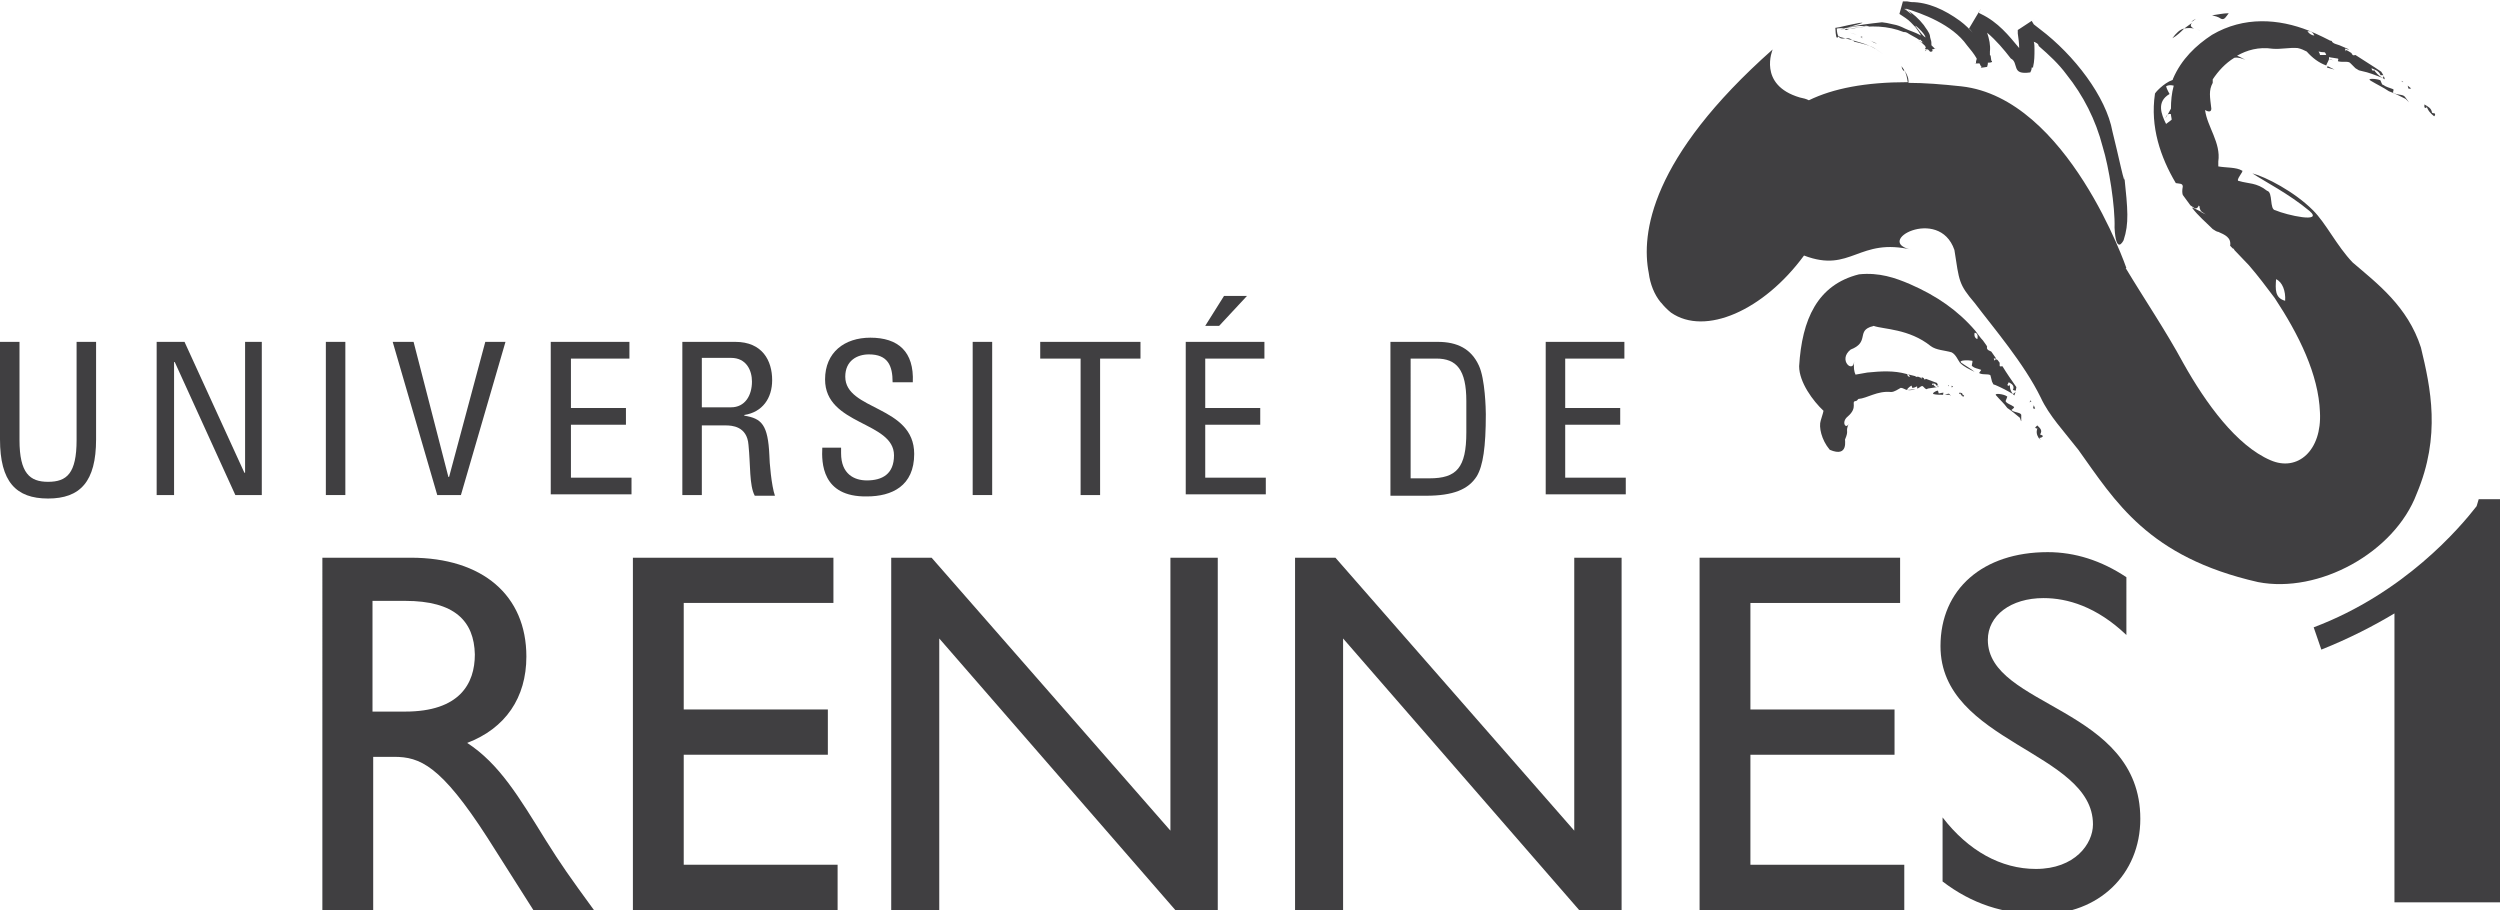
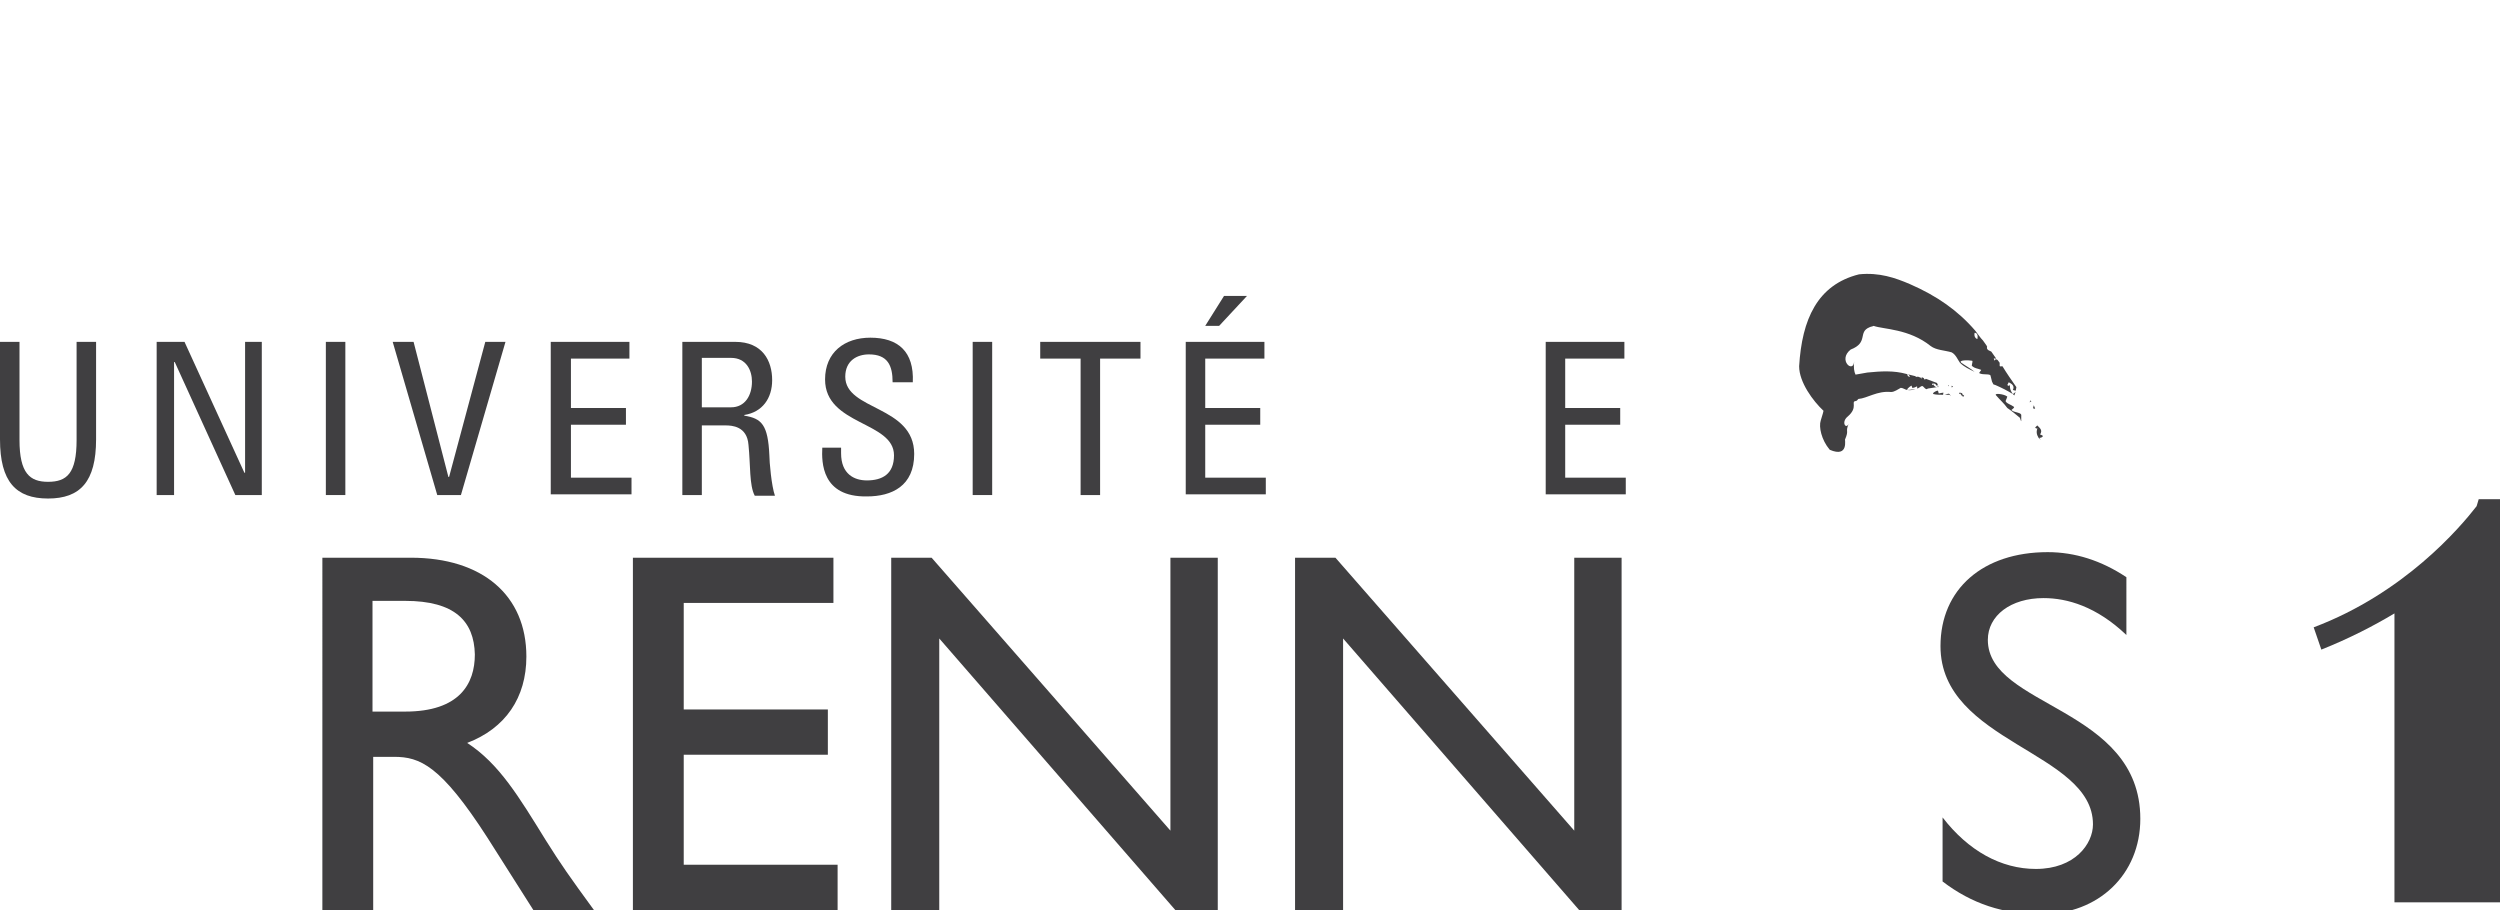
<svg xmlns="http://www.w3.org/2000/svg" version="1.1" id="Calque_1" x="0px" y="0px" viewBox="0 0 1496.2 544.8" style="enable-background:new 0 0 1496.2 544.8;" xml:space="preserve">
  <style type="text/css">
	.st0{fill:#403F41;}
</style>
  <g transform="matrix(4.167,0,0,4.167,0,0)">
    <path class="st0" d="M0,49.1h2.8v14.1c0,4.8,1.5,6,4.1,6c2.7,0,4.1-1.2,4.1-6V49.1h2.8v14c0,6.1-2.3,8.5-6.9,8.5S0,69.2,0,63.1   V49.1z" />
    <path class="st0" d="M37.6,49.1v22h-3.8L25.1,52H25v19.1h-2.5v-22h4l8.6,18.8h0.1V49.1H37.6z" />
    <rect x="46.8" y="49.1" class="st0" width="2.8" height="22" />
    <path class="st0" d="M66.2,71.1h-3.4l-6.4-22h3l5,19.4h0.1l5.2-19.4h2.9L66.2,71.1z" />
    <path class="st0" d="M79.1,71.1v-22h11.3v2.4H82v7.1h7.9V61H82v7.6h8.7v2.4H79.1z" />
    <path class="st0" d="M100.8,58.5h4.2c2,0,3-1.7,3-3.7c0-1.6-0.8-3.4-3-3.4h-4.2V58.5z M100.8,61v10.1H98v-22h7.6   c3.9,0,5.3,2.7,5.3,5.5c0,2.6-1.4,4.6-4,5v0.1c2.5,0.4,3.4,1.3,3.6,5.7c0,0.9,0.3,4.4,0.8,5.8h-2.9c-0.8-1.5-0.6-4.4-0.9-7.3   c-0.2-2.7-2.4-2.8-3.3-2.8H100.8z" />
    <path class="st0" d="M120.8,64.5v0.6c0,3,1.9,3.9,3.7,3.9c2.2,0,3.9-0.9,3.9-3.6c0-4.9-9.9-4.3-9.9-10.9c0-3.9,2.8-6,6.5-6   c4,0,6.3,2,6.1,6.4h-2.9c0-2.4-0.7-4-3.4-4c-1.7,0-3.4,0.9-3.4,3.2c0,4.9,9.9,4.1,9.9,11.1c0,4.6-3.2,6.1-6.8,6.1   c-6.5,0.1-6.5-4.9-6.4-7H120.8z" />
    <rect x="139.7" y="49.1" class="st0" width="2.8" height="22" />
    <path class="st0" d="M163.8,49.1v2.4H158v19.6h-2.8V51.5h-5.8v-2.4H163.8z" />
    <path class="st0" d="M179.1,42.5l-4,4.3h-2l2.7-4.3H179.1z M170.3,71.1v-22h11.3v2.4h-8.5v7.1h7.9V61h-7.9v7.6h8.7v2.4H170.3z" />
-     <path class="st0" d="M202.6,68.7h2.7c3.9,0,5.3-1.5,5.3-6.6v-4.5c0-4.5-1.4-6.1-4.3-6.1h-3.7V68.7z M199.7,49.1h6.8   c2.8,0,4.8,1,5.9,3.4c0.9,1.9,1,6.3,1,7c0,4.7-0.4,7.4-1.3,8.9c-1.2,1.9-3.4,2.8-7.3,2.8h-5.1V49.1z" />
    <path class="st0" d="M222,71.1v-22h11.3v2.4h-8.5v7.1h7.9V61h-7.9v7.6h8.7v2.4H222z" />
    <path class="st0" d="M53.5,102.2h4.7c7.8,0,10-4,10-8.2c-0.1-4.8-2.9-7.7-10-7.7h-4.7V102.2z M59,80.1c10.3,0,16.6,5.4,16.6,14.2   c0,5.9-3,10.3-8.5,12.4c4.6,3,7.4,7.7,11.3,14c2.2,3.5,3.4,5.2,6.9,10h-8.7L70,120.3c-6.7-10.4-9.7-11.6-13.4-11.6h-3v22h-7.3V80.1   H59z" />
    <path class="st0" d="M119.7,86.6H98.2v15.3h20.7v6.5H98.2v15.8h22.1v6.5H90.9V80.1h28.8V86.6z" />
    <path class="st0" d="M175,130.7h-6.2l-33.9-39v39H128V80.1h5.8l34.3,39.2V80.1h6.8V130.7z" />
    <path class="st0" d="M233,130.7h-6.2l-33.9-39v39H186V80.1h5.8l34.3,39.2V80.1h6.8V130.7z" />
-     <path class="st0" d="M272.9,86.6h-21.5v15.3h20.7v6.5h-20.7v15.8h22.1v6.5h-29.4V80.1h28.8V86.6z" />
    <path class="st0" d="M305.4,91.2c-4.3-4.1-8.5-5.3-11.9-5.3c-4.7,0-8,2.5-8,6c0,9.7,21.9,9.6,21.9,25.7c0,8-6,13.7-14.2,13.7   c-5.5,0-10-1.5-14.2-4.7v-9.2c3.7,4.8,8.4,7.4,13.4,7.4c5.6,0,8.2-3.6,8.2-6.4c0-10.5-21.9-11.7-21.9-25.6   c0-8.2,6.1-13.5,15.4-13.5c3.9,0,7.7,1.2,11.3,3.6V91.2z" />
    <path class="st0" d="M359.1,73.6L359.1,73.6l0-1.9h-3.1l-0.3,1c-2.4,3.1-10.4,12.5-23.4,17.4l1.1,3.2c4-1.6,7.5-3.4,10.5-5.2v41.5   h15.4L359.1,73.6C359.1,73.6,359.1,73.6,359.1,73.6z" />
    <path class="st0" d="M281.9,57l0.2,0l0,0L281.9,57L281.9,57z M281.9,56.8c0-0.4-0.3-0.4-0.5-0.4l0,0.2c0.1,0,0.2-0.1,0.1-0.2   c0.1,0.3,0.3,0.5,0.5,0.6c0-0.1,0.1-0.2,0.1-0.3L281.9,56.8z M280.3,55.6c0,0.1,0.1,0,0.2-0.1l-0.2-0.1L280.3,55.6z M279.1,56.7   c-0.1,0,0.1-0.4,0-0.3c-0.2,0-0.5,0.1-0.6,0.1c-0.1,0.1-0.1-0.4-0.2-0.4c-0.2,0-0.9,0.4-0.6,0.5c0.4,0.1,0.8,0.1,1.2,0.1h1.1   l0.2,0.2l-0.2-0.3C279.8,56.4,279.4,56.8,279.1,56.7z M279.9,55.3L279.9,55.3l-0.1,0l0.1,0.2L279.9,55.3z M280,55.3L280,55.3   L280,55.3L280,55.3z M284,48.7c-0.3-0.1-0.5-0.4-0.4-0.9C284,47.8,284.1,48.2,284,48.7z M274.3,54.1c-0.1,0.1-0.3-0.1-0.4-0.3   C274.1,53.7,274.2,53.9,274.3,54.1z M289.1,56.6c-0.3-0.4-0.5-0.8-0.4-1.5c0,0.3-0.2,0.4-0.4,0.2l0.2-0.4c0.4,0.2,0.9,0.5,0.6,1.1   c0,0,0.2,0.1,0.4,0.1C289.5,56.4,289.2,56.5,289.1,56.6l0.2,0.2c0.2-0.4,0.3-1.2,0.3-1.2c-0.7-1-1.4-2-2-3c-0.2,0-0.4,0.1-0.4-0.1   l0-0.4l-0.3-0.4l-0.2-0.1h0c-0.1,0-0.2,0.1-0.3,0.2l0-0.3l-0.1-0.1c0,0,0,0,0,0c0,0,0,0,0,0l0.2,0.1l0,0v0l0.1,0l0.1,0l-0.7-1   l-0.2-0.1c-0.3-0.1-0.5-0.3-0.4-0.6l-0.1-0.2l0,0.1v-0.1l-0.5-0.7c-0.4-0.4-0.7-0.9-1.1-1.4c-2.5-2.9-5.5-5-9.4-6.7   c-2.1-0.9-4.4-1.7-7.3-1.4c-6,1.5-8.2,6.5-8.6,13.2c0,2.3,2,5,3.5,6.4c-0.1,0.5-0.3,1-0.4,1.4c-0.3,0.9,0.1,2.8,1.3,4.2   c2.8,1.2,2.1-1.6,2.2-1.5c0.6-1.4,0-1,0.5-2.2c-0.4,0.8-1.1-0.3-0.1-1.1c1.5-1.3,0.4-2.1,1.1-2.2c0.2,0,0.3-0.2,0.4-0.3   c1.3-0.1,2.7-1.2,4.7-1c0.5,0,1-0.4,1.4-0.6c0.3,0,0.7,0.3,0.9,0.3c0.4,0.1,0.8,0,1.2-0.1c-0.4,0-0.7,0.1-1.1,0.1   c-0.3,0,0.3-0.5,0.5-0.6c0.1-0.1,0.1,0.4,0.2,0.3c0.2,0,0.4-0.1,0.6-0.2c0.1-0.1,0,0.3,0.1,0.3c0.3-0.1,0.6-0.5,0.8-0.3l0.3,0.3   l0.2,0.1l0.2-0.1l1.3-0.2l0,0c-0.2,0-0.4-0.1-0.6-0.5c0.1,0.1,0,0.2-0.1,0.2l0-0.2c0.2,0,0.5-0.1,0.6,0.3c0,0,0.1-0.1,0.2-0.1   c0,0.1,0,0.2,0,0.3l0.1,0c0-0.2-0.2-0.6-0.2-0.6l-1.6-0.6c-0.1,0.1-0.1,0.1-0.2,0.1l-0.1-0.2l-0.2-0.1l-0.1,0l0,0l0,0.2l-0.1-0.1   l0.1,0h0l0,0l0,0l-0.5-0.2l-0.1,0c-0.1,0-0.3,0.1-0.3-0.1l-0.1,0l0,0l0,0l-0.4-0.1l-0.8-0.2c-1.8-0.5-3.6-0.4-5.6-0.2   c-0.6,0.1-1.1,0.2-1.7,0.3c-0.2-0.4-0.3-1-0.2-1.9c-0.1,1.8-2.4-0.2-0.5-1.7c2.6-1,1-2.5,2.7-3.2c0.2-0.1,0.4-0.1,0.6-0.2   c1.4,0.5,5.1,0.4,8.2,2.9c0.8,0.6,2,0.6,3,0.9c0.6,0.3,0.9,1.1,1.2,1.5c0.6,0.6,1.3,0.9,2.1,1.3c-0.6-0.5-1.2-0.8-1.9-1.3   c-0.5-0.4,1-0.4,1.5-0.3c0.3,0-0.2,0.8,0.1,0.8c0.3,0.3,0.7,0.3,1.2,0.5c0.2,0-0.4,0.5-0.2,0.5c0.5,0.3,1.6,0,1.6,0.4l0.2,0.8   l0.2,0.4l0.3,0.1C287.5,55.7,288.3,56.1,289.1,56.6L289.1,56.6z M291.8,57.6l0.1,0.1L291.8,57.6L291.8,57.6z M291.5,57.8   c0.1-0.1,0.2-0.2,0.3-0.1l0,0l-0.2-0.2L291.5,57.8z M291.3,57l0.3,0.4C291.5,57.3,291.4,57.1,291.3,57z M292,58.6   c0,0.1,0.2,0.1,0.3,0.1l-0.2-0.5L292,58.6z M288.9,58.9c-0.1,0,0.6-0.4,0.3-0.5c-0.4-0.3-0.9-0.4-1.1-0.7c-0.2-0.1,0.4-0.8,0.1-0.8   c-0.4-0.3-1.9-0.5-1.5-0.1c0.6,0.7,1.1,1.1,1.6,1.8c0.6,0.4,1.2,0.9,1.8,1.4c0.1,0.2,0.1,0.4,0.2,0.5l0-0.8   C290.4,59.2,289.3,59.3,288.9,58.9z M293.4,62.6c-0.1-0.1-0.4-0.2-0.4-0.2c0.4-0.6,0-0.9-0.4-1.3l-0.3,0.3c0.1,0.2,0.4,0.2,0.4-0.1   c-0.3,0.7-0.2,1.1,0.1,1.6C293.1,62.9,293.4,62.8,293.4,62.6z M293.1,63.2L293.1,63.2l-0.2-0.3l-0.1,0L293.1,63.2z" />
-     <path class="st0" d="M335.3,10L335.3,10l-1-0.5l-0.1,0.2L335.3,10z M312,5.5c0.7-0.4,1.2-0.9,1.7-1.4C313.1,4.2,312.5,4.8,312,5.5z    M315,2.9l-0.3,0.3l0.7-0.5L315,2.9z M315.1,4.1c-0.4-0.2-0.6-0.4-0.3-0.8l0,0l-1.1,0.8C314.2,4,314.7,4,315.1,4.1z M328.2,43.2   c-1.5-0.4-1.4-1.7-1.3-3.1C327.8,40.5,328.3,41.8,328.2,43.2z M311.8,16.4c0,0.3,0.1,0.5,0.1,0.8l-0.8,0.6   c-0.7-1.4-1.4-3.2,0.5-4.3c0,0-0.4-0.7-0.5-1.1c0.3-0.2,0.7-0.2,1.1-0.1c-0.3,1.1-0.4,2.2-0.4,3.3c-0.2,0.4-0.5,0.9-0.8,1.4   C311.2,16.4,311.5,16.3,311.8,16.4z M332.4,5.1c-0.3,0-0.7-0.2-1-0.6C331.9,4.4,332.2,4.7,332.4,5.1z M333.8,7.5   c0.2,0,0.2,0.2,0.3,0.4c-0.4,0-0.9,0-0.9,0c0-0.2-0.1-0.3-0.2-0.5C333.4,7.5,333.6,7.5,333.8,7.5z M337.9,37.7   c-2.3-2.4-3.8-5.6-5.7-7.5c-2.7-2.7-6.8-4.8-8.7-5.3c1.8,1.2,5.2,2.9,8.2,5.4c2.1,1.8-3.3,0.6-4.9-0.1c-0.9-0.1-0.3-2.6-1.2-2.8   c-1.5-1.2-2.7-1-4-1.4c-0.7,0,0.8-1.5,0.4-1.5c-0.8-0.5-2.3-0.4-3.4-0.6c0-0.2,0-0.5,0-0.7c0.4-2.7-1.6-5-1.9-7.4   c0.5,0.3,0.9,0.3,0.9-0.2c-0.2-1.7-0.4-2.6,0.2-3.7c0-0.2,0-0.3,0-0.5c0.8-1.2,1.8-2.3,3.1-3.1c0.6-0.1,1.1,0.1,1.6,0.3   c-0.4-0.2-0.7-0.4-1.2-0.6c1.4-0.8,3.1-1.3,5.1-1c1.2,0.1,2.4-0.2,3.6-0.1c0.5,0.1,0.9,0.3,1.3,0.5c0.8,0.9,1.7,1.6,2.8,2   c0.1-0.3,0.3-0.6,0.4-0.9c0.2,0.1,0.5,0.1,0.7,0.2c-0.2-0.1-0.5-0.2-0.7-0.2c0-0.1,0-0.2,0-0.3c0.4,0.1,0.7,0.1,1.2,0.2   c0.3,0,0,0.4,0.1,0.4c0.7,0.2,1.5-0.1,1.8,0.3l0.7,0.7l0.5,0.3l0.4,0.1c1,0.2,2,0.6,3,1l0,0c-0.5-0.3-1-0.7-1.3-1.3   c0.2,0.2,0.1,0.3-0.2,0.2l-0.1-0.3c0.5,0.2,1.1,0.4,1.3,1c0,0,0.3,0,0.4,0c0.1,0.2,0,0.3-0.1,0.4l0.3,0.2c0-0.4-0.5-1.1-0.5-1.1   c-1.3-0.9-2.5-1.6-3.7-2.4c-0.1,0-0.3,0.1-0.4,0l-0.2-0.3l-0.5-0.3l-0.2-0.1l0,0c-0.1,0-0.1,0.1-0.1,0.2L336.8,7l-0.1,0l0.1,0   c0,0,0,0,0.1,0l0.3,0.1l0,0l0.1,0l0.1,0L336,6.5l-0.3-0.1c-0.3-0.1-0.7-0.2-0.8-0.5l-0.2-0.1l0,0.1l-0.1-0.1l-1-0.5   c-0.6-0.3-1.3-0.6-2-0.9c-4.3-1.7-9.3-2.1-13.9,0.6c-2.3,1.5-4.4,3.5-5.6,6.3c0,0.1,0,0.1-0.1,0.2c-1.2,0.4-2.6,1.9-2.5,2   c-0.7,4.7,0.8,9.1,3,12.8c0.5,0.1,1,0,1,0.5c-0.1,0.5-0.1,0.9,0,1.2l1.1,1.5l0.6,0.4h0c0.3,0.1,0.5-0.1,0.6-0.4c0,0,0,0.1,0.1,0.1   c0,0.3,0.1,0.6,0.3,0.8c0.2,0.1,0.4,0.3,0.6,0.4c-0.2-0.1-0.4-0.2-0.6-0.3c0,0-0.1-0.1-0.1-0.1l-1-0.5l-0.3-0.1   c0.9,1.2,2,2.1,3,3.1c0.3,0.2,0.6,0.4,0.8,0.4c0.9,0.4,1.9,0.8,1.7,2l0.5,0.5l0-0.2l0.1,0.3l2.1,2.2c1.3,1.5,2.5,3.1,3.7,4.7   c3.5,5.3,6.3,11,6.5,16.4c0.3,5.5-3.2,8.6-7.1,6.9c-4.9-2.1-9.3-8.2-12.5-13.9c-2.6-4.8-5.6-9.2-8.3-13.7l0.1,0   c0,0-8.4-24.4-23.7-26.1c-2.8-0.3-5.3-0.5-7.6-0.5c0.1-0.9-0.5-1.7-1-2.4l0.1,0.4c0.3,0.4,0.4,0.5,0.2,0c0.4,0.6,0.5,1.3,0.6,1.9   c-6.1,0-10.7,0.9-14.2,2.6c-0.4-0.2-0.8-0.3-1.3-0.4c-6.1-1.8-3.9-6.9-3.9-6.9c-17.6,15.6-18.9,26.5-17.8,32.1   c0.2,1.6,0.8,3.1,1.7,4.2c0.1,0.1,0.1,0.1,0.1,0.1l0,0c0.4,0.5,0.9,1,1.4,1.4c4.9,3.4,13.3-0.3,19.1-8.2c6.8,2.6,7.8-2.7,15.6-0.8   c-5.9-1.1,3.8-6.4,6,0c0.7,4.5,0.6,4.9,2.9,7.6c2.8,3.7,7.1,8.7,9.5,13.6c1.2,2.6,3.3,4.8,5.4,7.5c5.3,7.4,10,15.4,25.8,19   c8.7,1.7,19.6-4.2,22.8-12.7c3.5-8.3,2-15.2,0.6-21C345.8,44,341.4,40.7,337.9,37.7z M349.6,16.7L349.6,16.7l0.3,0.2l0,0   L349.6,16.7z M349.7,16.3c-0.1,0-0.4-0.1-0.4-0.1c-0.1-0.7-0.6-0.9-1.1-1.2l0,0.4c0.2,0.2,0.4,0.1,0.3-0.2c0.2,0.7,0.6,1.1,1.1,1.5   C349.7,16.6,349.8,16.5,349.7,16.3z M344.4,11.3l0.5,0.3C344.7,11.5,344.6,11.4,344.4,11.3z M345.2,11.8L345.2,11.8l-0.3-0.2   l0.2,0.3C345,11.8,345,11.7,345.2,11.8z M345.3,11.8l-0.1,0L345.3,11.8L345.3,11.8z M315.5,4.2l0.5,0.2   C316,4.4,315.8,4.3,315.5,4.2z M320.1,1.9c-0.8,0-1.6,0.2-2.4,0.3c0.4,0.1,0.9,0.2,1.3,0.5C319.5,2.9,319.7,2.4,320.1,1.9z    M346.3,12.7l-0.5-0.4l0.1,0.4C346,12.8,346.2,12.7,346.3,12.7z M341.8,11.5c-0.5-0.2-2-0.3-1.3,0.1c1,0.6,1.7,0.9,2.6,1.5   c0.8,0.3,1.6,0.7,2.4,1.1l0.5,0.5l-0.6-0.8c-0.3-0.4-1.1-0.2-1.7-0.6c-0.1,0,0.2-0.4,0-0.5c-0.5-0.2-1-0.3-1.4-0.6   C342,12.2,342,11.5,341.8,11.5z M269.6,6.3c-0.3-0.2-0.7-0.3-1-0.5l0.5,0.3L269.6,6.3z M267.2,5.3l0.3,0.2   C267.5,5.4,267.3,5.3,267.2,5.3z M266.7,5c-0.3-0.1-0.6-0.2-1-0.3L266.7,5z M267.4,5.2l-0.2,0l0.3,0.1L267.4,5.2z M275.3,4   c-0.8-0.9,0.8,0.4,1.2,1.2c0,0.1,0,0.1,0.1,0.2c-0.2-0.1-0.3-0.2-0.4-0.3C275.9,4.8,275.6,4.4,275.3,4z M276.6,6.8   c-0.1,0.1-0.1,0.2-0.1,0.3l0-0.1c0-0.1,0-0.2,0-0.3C276.6,6.7,276.6,6.7,276.6,6.8z M264.9,4.1c1-0.2,2-0.5,3.1-0.3   c-0.5,0-0.4-0.1,0.1-0.1l0.4,0.1c-0.9,0-1.8,0.2-2.7,0.3c0,0-0.4,0.1-0.6,0.2C265,4.3,265,4.2,264.9,4.1l-0.6,0.1   c0.5,0,1.8-0.1,1.8-0.1c2.5-0.5,5.1-0.4,7.3,0.5c0.2,0,0.3,0,0.5,0.1l0.5,0.3l0.9,0.5l0.3,0.2l0,0c0.2,0.1,0.2,0,0.1-0.1l0.4,0.4   c0.1,0.1,0.2,0.1,0.3,0.2c-0.1-0.1-0.1-0.1-0.2-0.1c0,0-0.1,0-0.1-0.1L276,6.1l-0.2-0.2l0.1,0.1l-0.2-0.1l-0.2-0.1   c0.4,0.2,0.7,0.5,1,0.8c0,0.1,0,0.3,0,0.4l0,0.3v0c0.1-0.1,0.3-0.1,0-0.1l0-0.2c0,0.1,0.1,0.1,0.4,0.1c0,0,0.1,0.1,0.1,0.1   c-0.3,0.1-0.4,0.1-0.5,0.1l0,0c0.2,0,0.4-0.1,0.5-0.1c0,0,0.1,0.1,0.1,0.1c0.1,0.3,0.7,0,0.4-0.1c0,0,0-0.1,0-0.1c0,0,0,0,0,0   c0.1,0,0.3-0.1,0.4-0.1c-0.2-0.2-0.3-0.3-0.5-0.5c0-0.3,0-0.6-0.1-0.8l-0.1-0.4l0,0.1l0-0.2c-0.1-0.6-0.6-1.1-0.9-1.6   c-0.7-0.9-1.5-1.6-2.4-2.2c0.3,0.2,0.6,0.6,0.7,0.7c-0.2-0.1-0.9-0.8-1.1-0.8c0.1-0.1,0.2,0,0.4,0.1c-0.1-0.1-0.2-0.2-0.3-0.2   c2.4,0.7,6.8,2.3,8.9,5.3c0.5,0.6,1,1.2,1.4,1.9c0,0.2-0.1,0.3-0.1,0.5l0,0.2c0.9-0.1-1.3,0.1,0.5,0l0.2,0.4c0.4,0-0.7,0.4,0.9,0.1   l0.1-0.4c0-0.1,0-0.1,0-0.2c0.2,0,0.4,0,0.6-0.1l0,0l0,0l0,0l0-0.1l-0.1-0.1L285.9,8l-0.1-0.1c0-0.2,0-0.3,0-0.5   c0.1-0.9-0.1-1.8-0.4-2.7c1.3,1.1,2.4,2.4,3.4,3.7c0.6,0.3,0.6,0.9,0.8,1.4c-0.1,0-0.2,0,0,0c0.2,0.5,0.6,0.8,2,0.6   c0.1-0.2,0.2-0.4,0.2-0.7c0.1,0,0.1,0,0.2,0l0,0l0-0.1L292,9.6l0,0c0.2-0.8,0.2-1.7,0.2-2.5c0-0.4,0-0.8-0.1-1.1   c0.3,0.1,0.7,0.3,0.7,0.6c1.5,1.3,2.9,2.6,4,4.1c2.4,3,4.2,6.5,5.2,10.4c0.9,2.9,1.8,8.6,1.7,11.6c0.2,3.9,1.2,2,1.3,1.8   c0.8-2.4,0.6-4.4,0.1-9.2c0.2,2.2-0.9-3.3-1.7-6.4c-0.9-5-5.5-11-10.4-14.7l-0.9-0.7L291.8,3l0,0l0,0l0,0c1.8-1.2-2.4,1.6-2,1.3v0   l0,0.1l0,0.1l0,0.3c0.1,0.7,0.2,1.4,0.2,2.1l0,0c-1.5-1.8-3-3.7-5.5-4.9l-0.2-0.1l-0.1-0.1l0,0l0,0c1.2-2.1-1.7,2.8-1.4,2.3l0,0   l0.2,0.2l0.4,0.5c0,0,0,0.1,0.1,0.1c-0.6-0.7-1.2-1.3-2-1.9c-2.2-1.6-4.6-2.7-7-2.7l-0.6-0.1l-0.3,0l-0.2,0l-0.1,0l0,0h0   c-0.2,0.8,0.5-1.8-0.5,1.8l0,0l0,0l0,0l0.9,0.6c0.6,0.4,1,0.9,1.4,1.3c0.3,0.4,0.6,0.8,0.8,1.2c-0.9-0.5-1.7-0.7-2.3-1   c-0.6-0.3-1.1-0.5-1.7-0.6L271,3.3l-0.7-0.1C268.5,3.4,266.6,3.6,264.9,4.1L264.9,4.1z M267.3,5.2L267.3,5.2L266.7,5L267.3,5.2   C267.1,5.2,267.1,5.2,267.3,5.2z M264.2,5.3l1.2,0.3c1.4,0.4,2.8,0.7,4.1,1.5l1,0.7l-1.3-0.9c-0.7-0.4-1.6-0.6-2.8-0.9   c-0.2,0-0.1-0.2-0.5-0.3c-0.7-0.7-2,0.8-2.1-1.6c0.4-0.1,1.1,0,1.4-0.1c0.9-0.3,3.3-0.9,1.8-0.7c-1.1,0.2-1.9,0.4-2.8,0.6l-0.6,0.1   C263.7,6.6,264.1,4.7,264.2,5.3z M278,6.7l-0.5-0.5L278,6.7l0.1,0.2c0,0,0,0,0,0L278,6.7z M278.1,6.9L278.1,6.9   C278.5,6.9,278.3,6.9,278.1,6.9z M278.2,6.9c-0.1,0-0.3,0.1-0.6,0.1C277.7,7,277.9,7,278.2,6.9L278.2,6.9z M278.1,6.9L278.1,6.9   C277.9,6.9,278,6.9,278.1,6.9z M276.6,7.3L276.6,7.3C276.4,7.3,276.4,7.4,276.6,7.3z" />
  </g>
</svg>